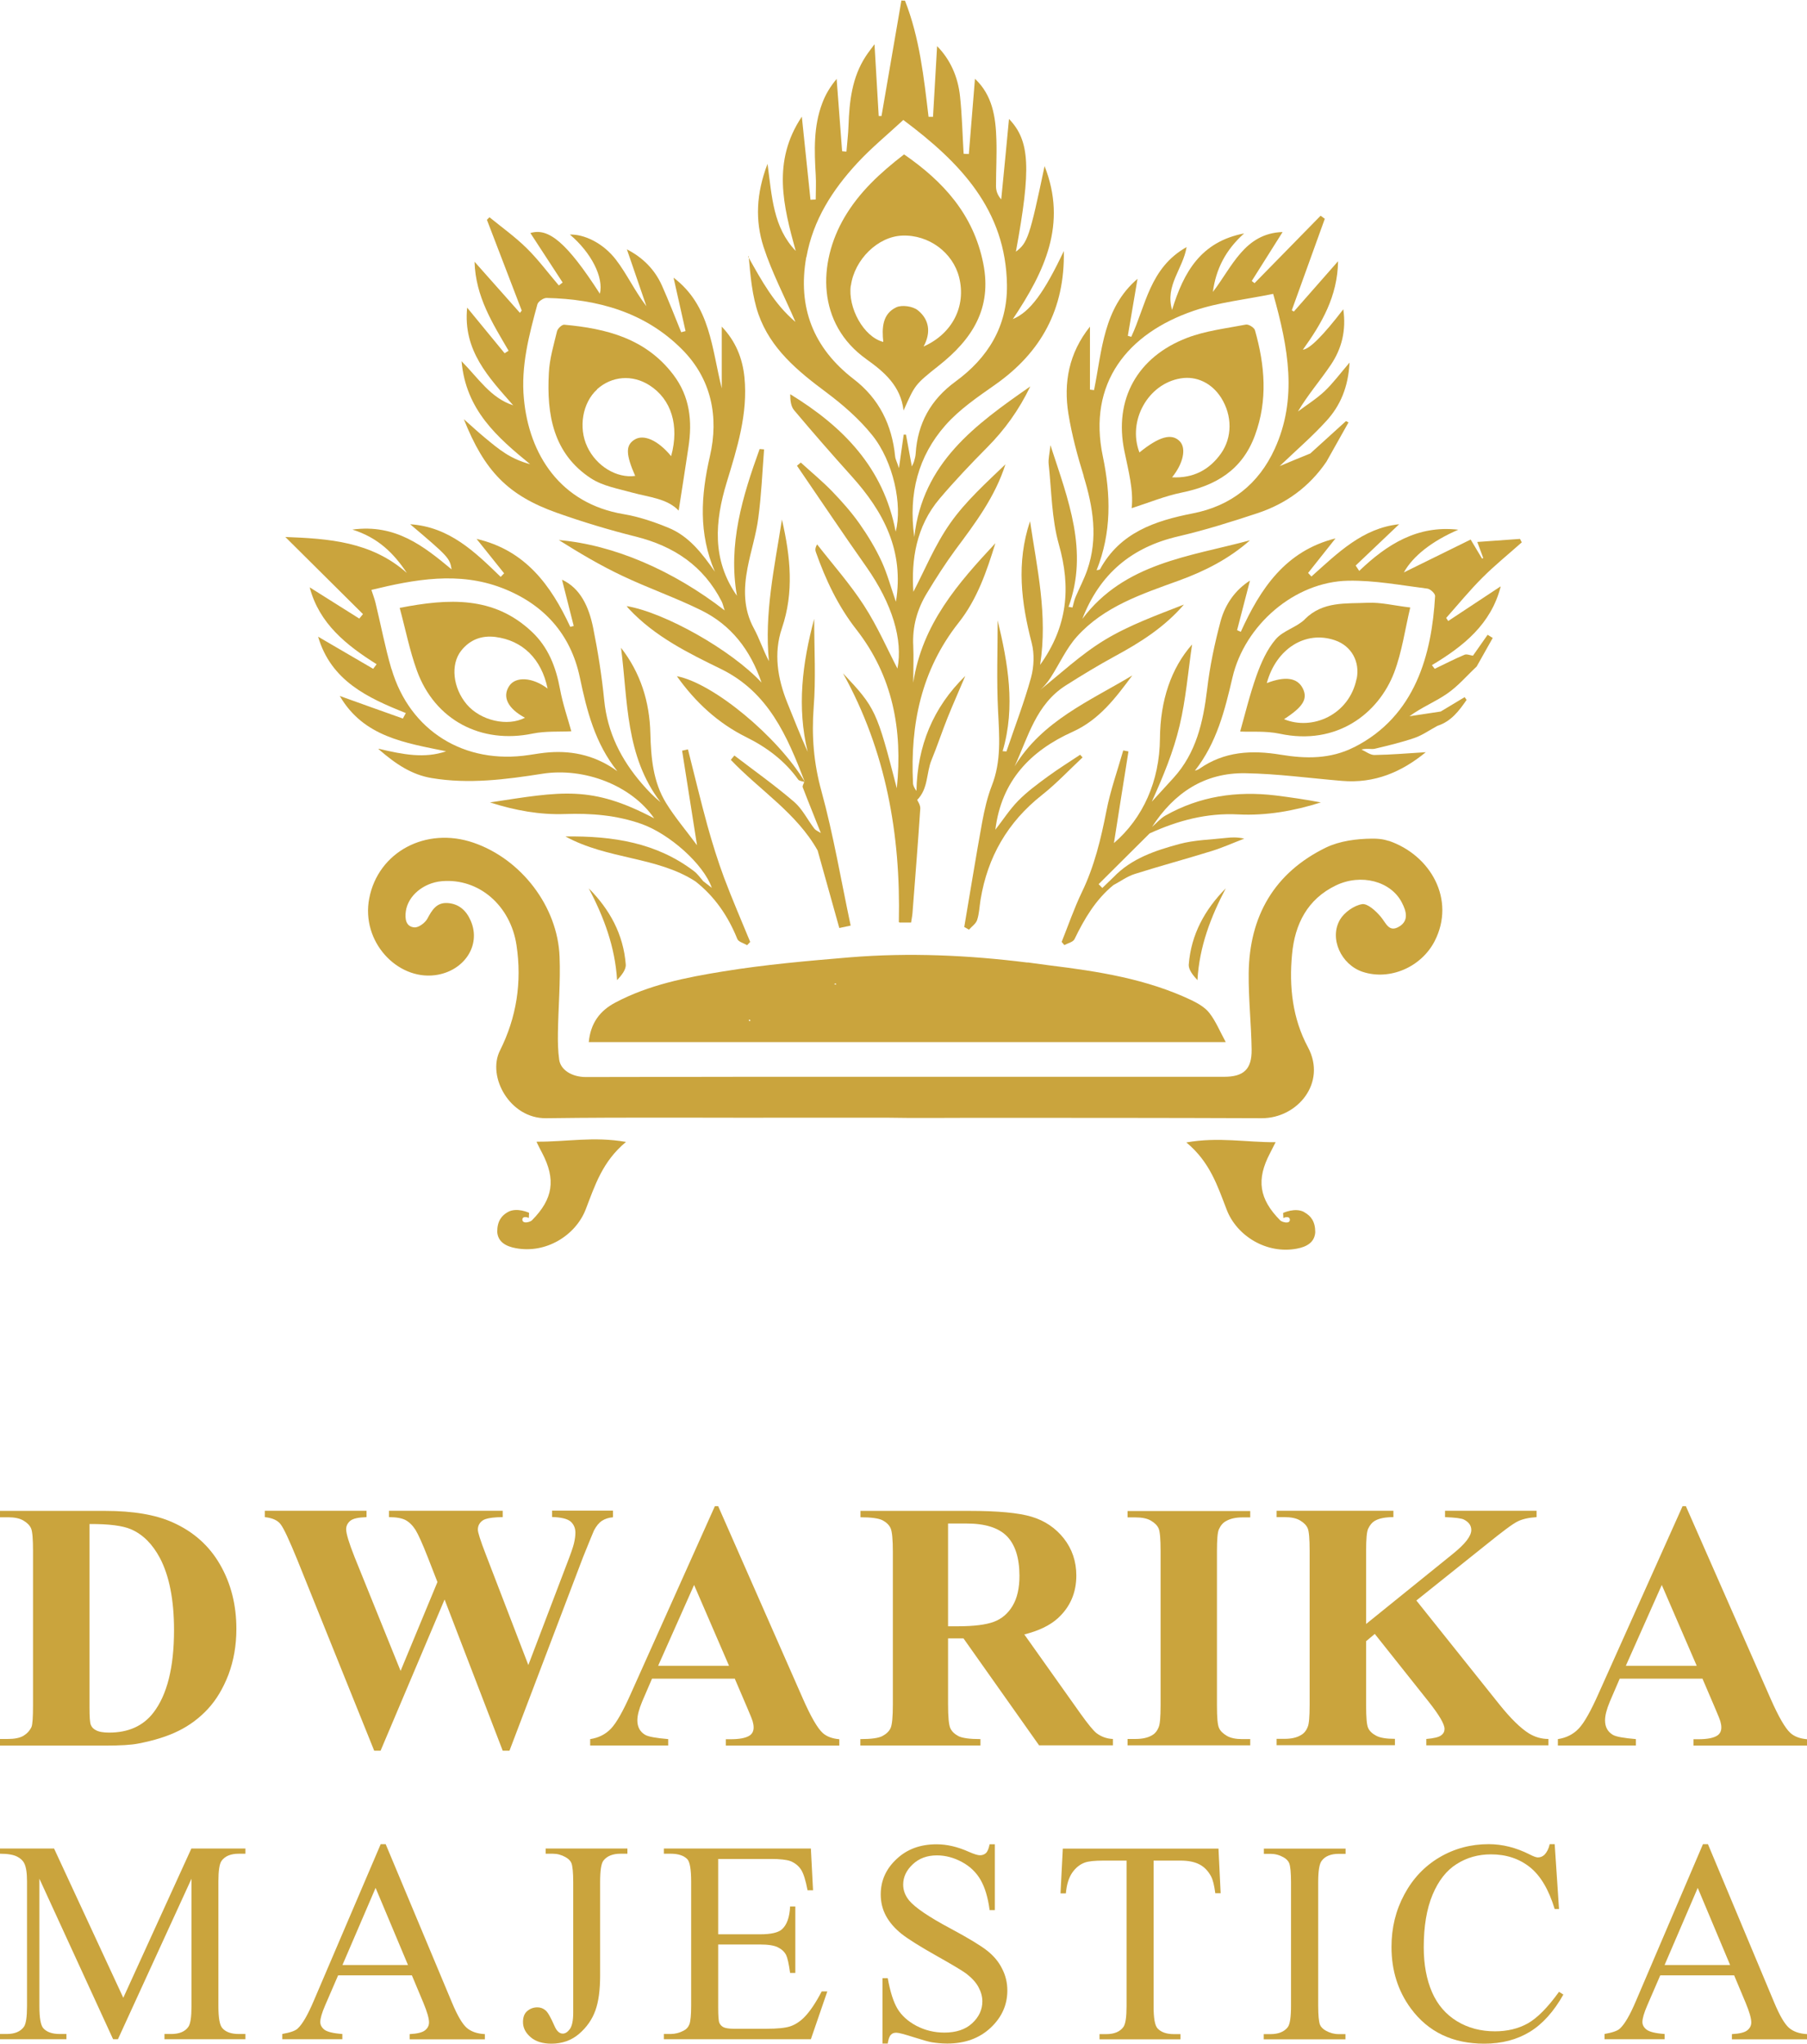
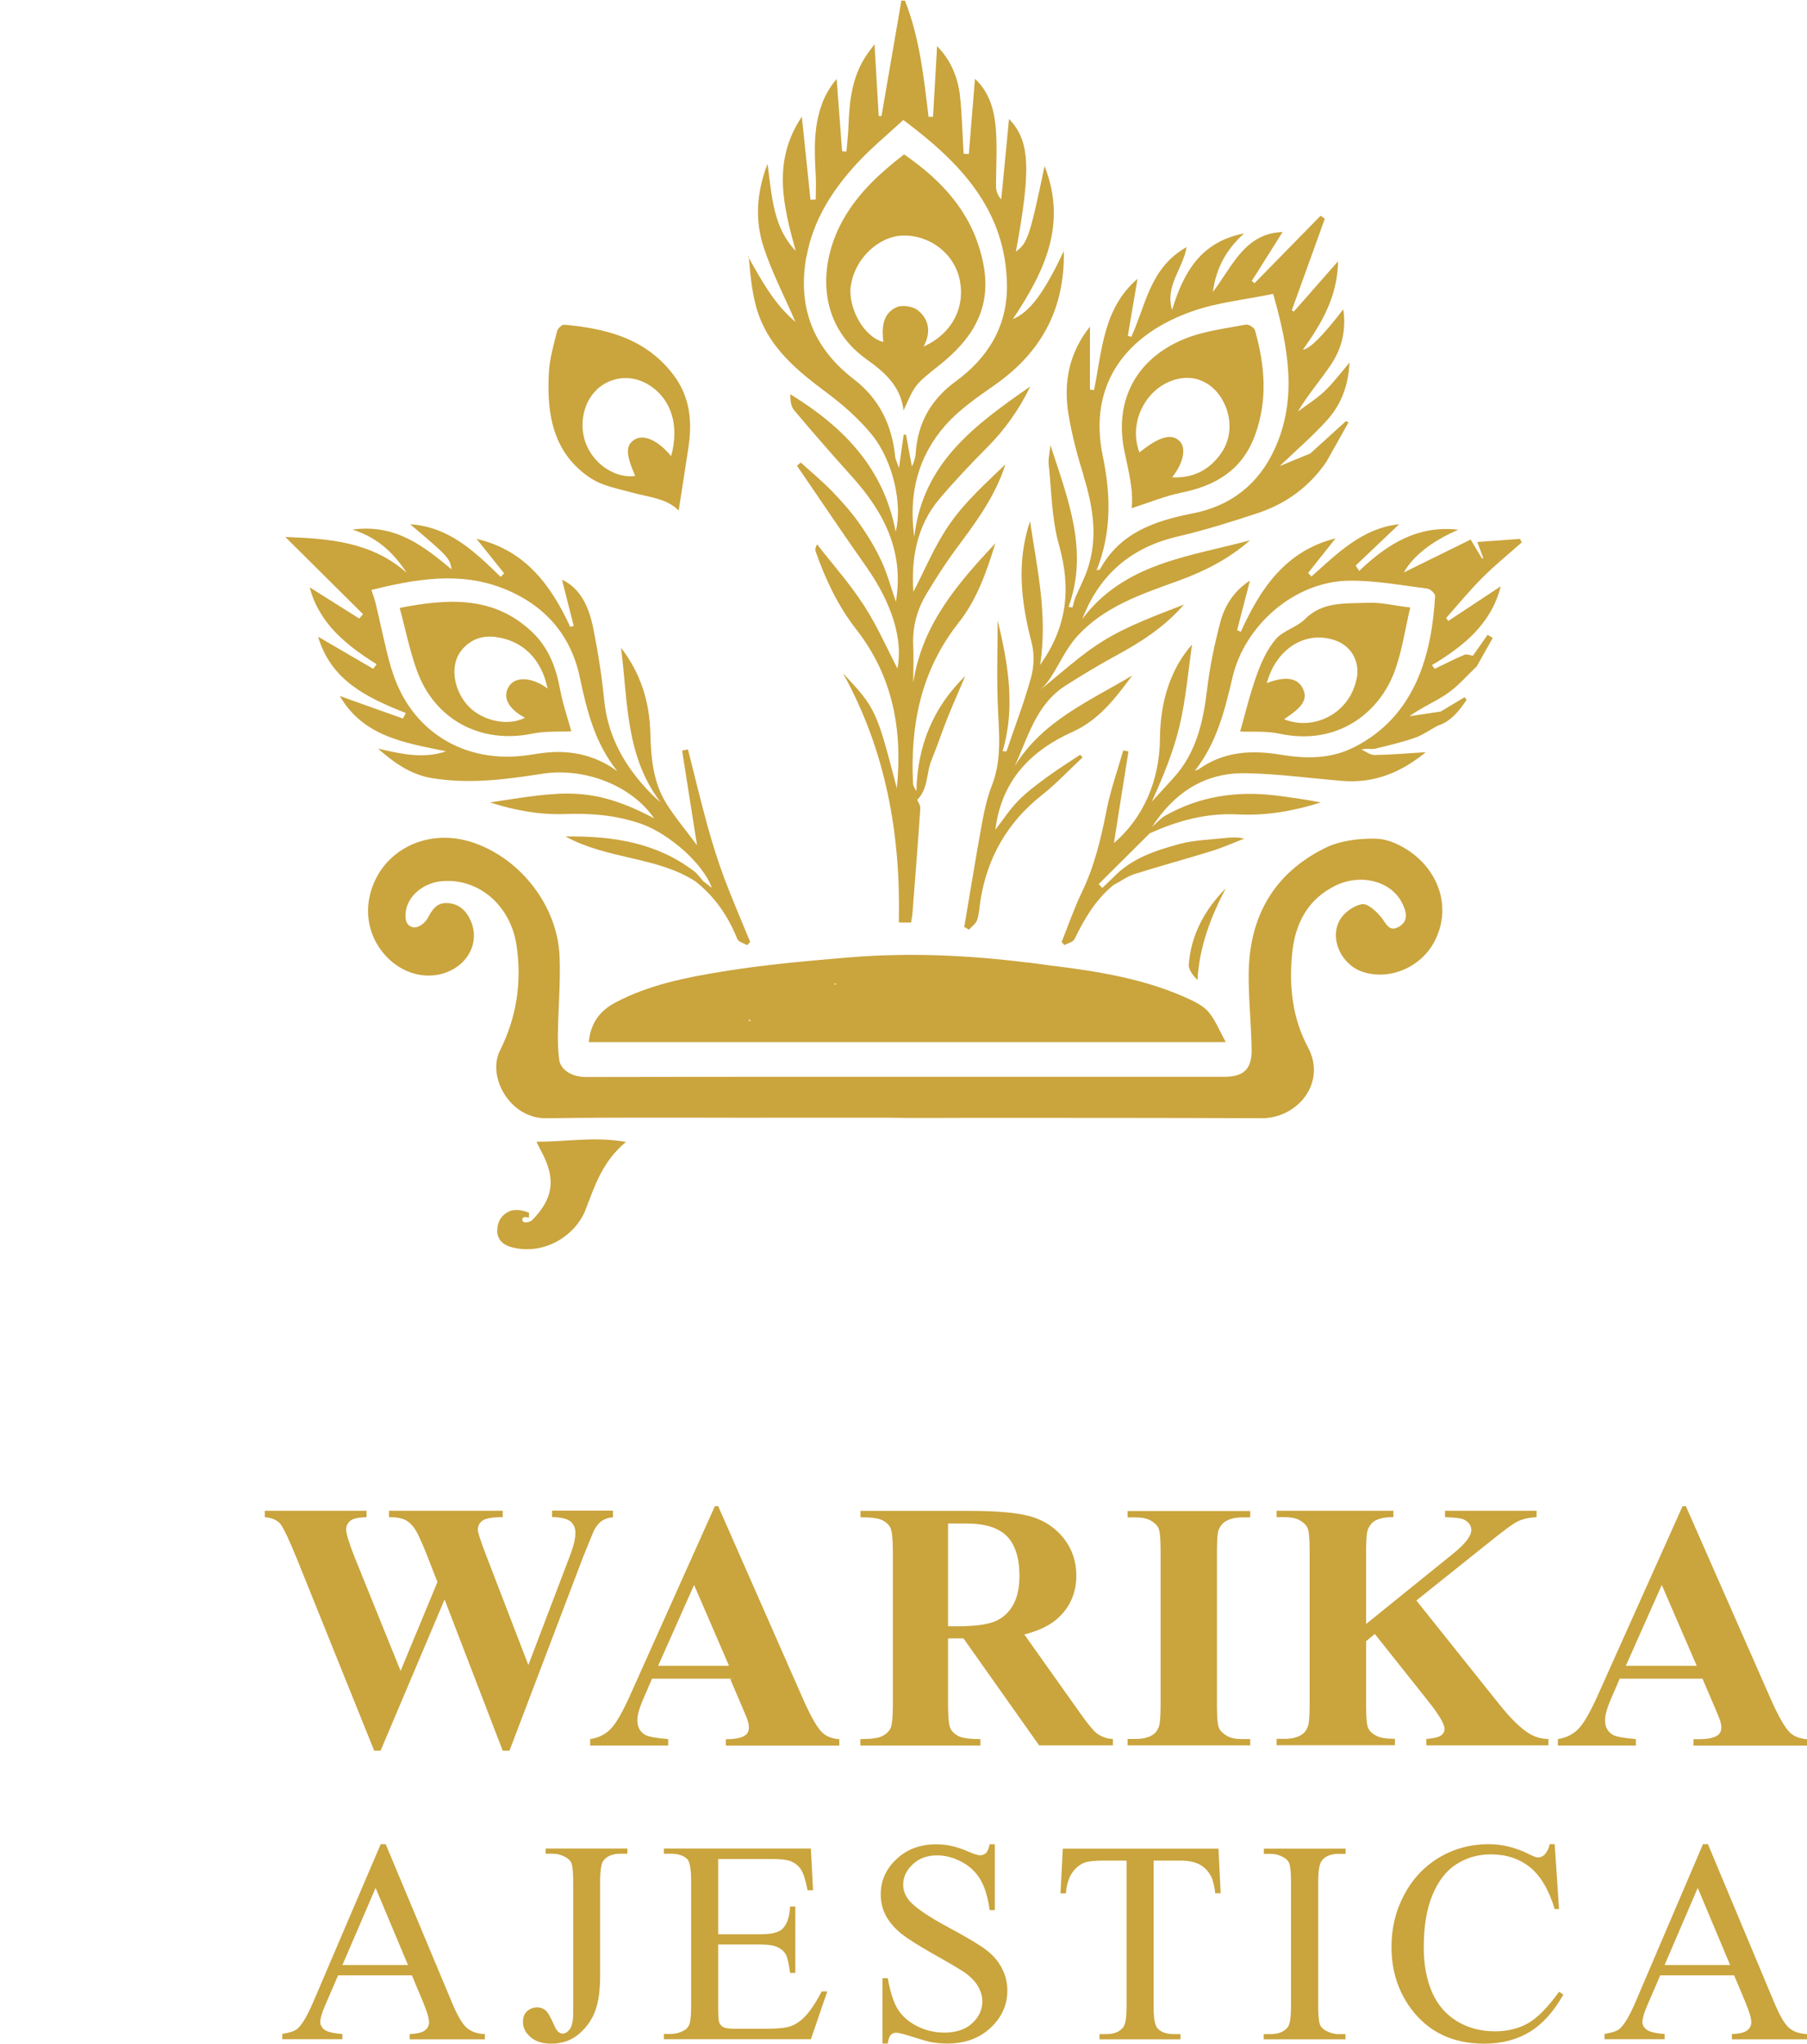
<svg xmlns="http://www.w3.org/2000/svg" id="Layer_2" viewBox="0 0 141.73 160.3">
  <defs>
    <style>
      .cls-1 {
        fill: #caa43d;
      }
    </style>
  </defs>
  <g id="Layer_1-2" data-name="Layer_1">
    <g>
      <path class="cls-1" d="M108.91,65.96s-.44-.19-1.28-.18c-1.23.01-2.55.18-3.63.7-4.06,1.98-6.01,5.39-6.06,9.86-.02,1.99.2,3.99.23,5.98.02,1.55-.62,2.14-2.16,2.14-12.45,0-24.89,0-37.33,0-4.24,0-8.48.02-12.72.02-1.11,0-1.99-.56-2.1-1.36-.1-.7-.11-1.41-.1-2.11.03-1.99.21-3.99.13-5.97-.15-3.95-3.02-7.66-6.75-8.94-3.73-1.28-7.48.72-8.18,4.37-.65,3.39,2.19,6.4,5.16,6.02,2.25-.29,3.65-2.32,2.8-4.27-.35-.81-.94-1.34-1.84-1.39-.85-.04-1.2.56-1.56,1.23-.18.33-.7.72-1.03.68-.66-.06-.74-.67-.66-1.26.17-1.22,1.38-2.23,2.81-2.36,2.92-.26,5.4,1.91,5.87,5.01.44,2.92,0,5.69-1.3,8.28-1.02,2.04.78,5.34,3.63,5.3,6.71-.09,13.42-.02,20.14-.04,1.27,0,5.71,0,6.69,0,2.14.04,4.27.01,6.41.01,7.63,0,15.25,0,22.88.03,2.8.01,5.12-2.77,3.63-5.56-1.22-2.27-1.49-4.77-1.25-7.3.22-2.36,1.2-4.32,3.44-5.4,1.98-.95,4.31-.33,5.17,1.34.34.65.58,1.42-.21,1.89-.81.49-1.03-.29-1.45-.78-.38-.45-1.03-1.05-1.46-.98-.64.11-1.38.64-1.72,1.2-.88,1.48.08,3.55,1.77,4.11,2.13.7,4.6-.37,5.65-2.42,1.65-3.23-.3-6.73-3.61-7.86" />
      <path class="cls-1" d="M58.72,20.08c.14,1.56.27,3.13.77,4.57.95,2.7,3.07,4.45,5.3,6.11,1.31.98,2.59,2.09,3.61,3.36,1.67,2.06,2.4,5.5,1.85,7.58-.95-5.03-4.14-8.25-8.27-10.78,0,.47.05.95.3,1.25,1.48,1.76,2.99,3.49,4.53,5.2,2.49,2.77,4.12,5.83,3.46,9.83-.39-1.11-.67-2.18-1.12-3.16-.48-1.04-1.08-2.03-1.74-2.97-.64-.91-1.39-1.75-2.16-2.55-.77-.79-1.62-1.49-2.44-2.24-.1.08-.2.16-.3.25,1.81,2.64,3.59,5.31,5.44,7.93,2.05,2.92,2.88,5.74,2.44,7.98-.77-1.48-1.56-3.3-2.62-4.94-1.09-1.69-2.44-3.21-3.68-4.8-.17.29-.15.45-.1.6.77,2.18,1.74,4.24,3.18,6.08,2.85,3.65,3.64,7.85,3.17,12.45-1.57-6.09-1.67-6.31-4.22-9.02,3.37,6.08,4.53,12.65,4.38,19.5,0,.02.04.04.06.05h.9c.04-.27.09-.5.11-.74.21-2.73.43-5.46.61-8.19.02-.29-.21-.6-.24-.69.88-.89.71-2.13,1.12-3.12.45-1.09.82-2.22,1.26-3.32.44-1.1.93-2.18,1.39-3.28-2.54,2.48-3.76,5.5-3.83,9.02-.14-.2-.26-.4-.27-.61-.22-4.6.64-8.87,3.58-12.59,1.45-1.83,2.2-4.02,2.88-6.23-2.93,3.14-5.75,6.35-6.44,10.94,0-1.08.04-1.99,0-2.89-.08-1.51.31-2.89,1.08-4.15.7-1.16,1.43-2.3,2.23-3.39,1.55-2.08,3.11-4.15,3.92-6.7-1.53,1.47-3.13,2.91-4.33,4.62-1.21,1.72-2.02,3.72-2.89,5.38-.17-2.48.2-5.12,2.06-7.31,1.18-1.39,2.44-2.72,3.72-4.01,1.37-1.38,2.49-2.92,3.39-4.79-4.32,3.01-8.44,5.98-9.1,11.81-.47-3.41.31-6.34,2.44-8.76,1.1-1.25,2.53-2.22,3.91-3.19,3.61-2.54,5.47-5.94,5.38-10.48-1.53,3.23-2.63,4.77-4,5.34,2.5-3.74,4.28-7.45,2.49-12-1.17,5.56-1.33,6.02-2.25,6.71,1.21-6.56,1.1-8.7-.54-10.41-.2,2.1-.4,4.21-.61,6.31-.3-.34-.41-.69-.41-1.04,0-1.22.07-2.44.03-3.65-.05-1.77-.31-3.49-1.68-4.77-.16,1.97-.32,3.93-.48,5.9-.14,0-.28-.01-.41-.02-.09-1.5-.12-3-.28-4.49-.16-1.56-.78-2.92-1.8-3.95-.11,1.84-.21,3.69-.32,5.54-.12,0-.23,0-.35,0-.37-3.09-.7-6.19-1.85-9.11-.09,0-.19,0-.28-.01-.52,3.02-1.04,6.04-1.56,9.06h-.22c-.11-1.85-.22-3.69-.33-5.63-.26.36-.49.64-.69.95-1.08,1.66-1.28,3.53-1.35,5.44-.02.68-.11,1.35-.16,2.03-.11,0-.22-.02-.34-.03-.14-1.89-.29-3.78-.43-5.67-.5.6-.88,1.23-1.13,1.91-.69,1.82-.62,3.72-.51,5.62.04.64,0,1.29,0,1.93-.14,0-.27.01-.41.02-.22-2.12-.44-4.23-.68-6.52-2.35,3.51-1.45,7.01-.48,10.53-1.77-1.85-1.86-4.24-2.21-6.83-.9,2.35-.97,4.48-.31,6.52.65,2,1.64,3.88,2.5,5.88-1.67-1.41-2.66-3.25-3.71-5.12M63.25,20.17c.52-2.91,2.04-5.27,3.99-7.38,1.1-1.19,2.36-2.22,3.61-3.38,4.46,3.33,8.05,7.05,8.13,12.95.04,3.23-1.49,5.71-4.04,7.57-1.94,1.42-2.97,3.28-3.12,5.65-.01.2-.07.4-.12.59-.03.12-.1.24-.18.42-.16-.88-.31-1.69-.46-2.5-.06,0-.12,0-.18,0-.11.77-.21,1.53-.37,2.63-.16-.49-.28-.7-.3-.92-.25-2.47-1.25-4.53-3.26-6.07-3.15-2.43-4.41-5.61-3.71-9.57" />
      <path class="cls-1" d="M84.99,37.34c.75,2.44,1.15,4.87.29,7.36-.25.73-.62,1.42-.92,2.13-.11.26-.16.54-.24.82l-.31-.05c1.58-4.37-.01-8.36-1.42-12.68-.07.69-.18,1.09-.14,1.47.23,2.11.23,4.29.8,6.31.96,3.38.69,6.43-1.47,9.45.61-3.91-.24-7.55-.79-11.27-1.09,3.26-.69,6.39.13,9.55.22.85.18,1.86-.05,2.71-.54,1.96-1.28,3.87-1.93,5.8l-.3-.02c1.03-3.51.41-6.92-.39-10.26,0,2.32-.09,4.7.03,7.07.1,2,.27,3.97-.49,5.9-.35.9-.57,1.87-.75,2.83-.5,2.74-.94,5.5-1.41,8.25l.37.21c.22-.25.55-.47.64-.76.17-.51.18-1.06.27-1.6.55-3.34,2.12-6.07,4.8-8.19,1.14-.9,2.14-1.97,3.2-2.96-.06-.07-.12-.14-.19-.21-.84.56-1.69,1.09-2.5,1.68-.82.6-1.64,1.2-2.35,1.92-.67.68-1.2,1.51-1.8,2.28.47-3.83,2.75-6.19,6.06-7.68,2.09-.94,3.38-2.67,4.68-4.42-3.35,2.01-7.06,3.56-9.23,7.13,1.06-2.3,1.68-4.87,4.02-6.35,1.26-.8,2.53-1.57,3.83-2.28,2-1.08,3.9-2.28,5.43-4.06-2.12.83-4.29,1.61-6.22,2.78-1.88,1.14-3.51,2.69-5.24,4.06.41-.31.74-.7,1.01-1.12.69-1.07,1.22-2.28,2.06-3.21,2.13-2.37,5.1-3.34,7.99-4.39,2.04-.74,3.94-1.71,5.58-3.16-4.74,1.28-9.85,1.77-13.15,6.17,1.37-3.55,3.89-5.64,7.53-6.48,2.1-.49,4.17-1.14,6.22-1.82,2.23-.74,4.06-2.07,5.4-4.04.58-1.03,1.15-2.05,1.73-3.08-.07-.03-.13-.07-.2-.1-.93.85-1.87,1.7-2.8,2.54-.74.3-1.47.6-2.4.99,1.36-1.3,2.58-2.35,3.66-3.54,1.1-1.2,1.72-2.66,1.82-4.58-.76.89-1.3,1.62-1.95,2.24-.64.6-1.39,1.07-2.1,1.6.78-1.32,1.76-2.44,2.58-3.66.86-1.27,1.22-2.71.98-4.36q-2.38,3.1-3.17,3.17c1.47-2.05,2.72-4.17,2.76-6.94-1.22,1.39-2.35,2.67-3.47,3.95-.05-.04-.11-.07-.16-.1.86-2.39,1.73-4.78,2.59-7.18-.11-.08-.22-.16-.33-.24-1.73,1.76-3.46,3.53-5.18,5.29-.07-.06-.15-.11-.22-.17.81-1.29,1.62-2.57,2.42-3.84-2.99.1-3.95,2.73-5.47,4.7.24-1.79.99-3.28,2.45-4.59-3.39.65-4.74,3.03-5.65,6-.56-1.93.85-3.2,1.14-4.93-2.9,1.63-3.2,4.6-4.34,7.04-.09-.03-.18-.05-.27-.08.25-1.46.5-2.93.76-4.47-2.69,2.3-2.78,5.63-3.41,8.73-.1-.01-.21-.03-.32-.04v-4.94c-1.66,2.08-2.08,4.4-1.69,6.84.27,1.66.71,3.3,1.21,4.91M86.5,35.8c-1.21-5.75,1.94-9.65,7.12-11.42,1.95-.67,4.06-.88,6.24-1.33,1.2,4.25,1.92,8.22.12,12.16-1.26,2.76-3.44,4.48-6.43,5.06-2.96.58-5.7,1.5-7.27,4.38-.02.04-.11.04-.27.08,1.18-2.96,1.12-5.9.49-8.93" />
-       <path class="cls-1" d="M36.2,28.32c.34,3.86,2.81,5.98,5.38,8.09-.71-.19-1.35-.47-1.93-.84-.57-.36-1.09-.8-1.61-1.23-.52-.43-1.01-.88-1.66-1.46,1.62,4.08,3.47,5.98,7.29,7.34,2.03.72,4.11,1.35,6.2,1.87,2.99.75,5.31,2.3,6.73,5.08.09.17.12.37.24.71-4.05-3.14-8.71-5.15-13.01-5.52,1.62,1.02,3.27,2,4.99,2.81,2.04.97,4.18,1.71,6.2,2.71,2.32,1.15,3.83,3.08,4.71,5.66-2.36-2.55-7.59-5.5-10.58-6,.07.09.13.17.2.24,2.02,2.15,4.61,3.43,7.19,4.69,3.75,1.83,5.21,5.29,6.58,8.85-2.13-3.55-7.18-7.74-10.03-8.28,1.46,2.05,3.22,3.68,5.46,4.79,1.59.79,3,1.84,4.05,3.31.08.12.31.13.48.19-.04.14-.16.31-.12.42.46,1.2.95,2.39,1.42,3.59-.18-.12-.4-.2-.52-.36-.53-.69-.93-1.53-1.57-2.08-1.5-1.29-3.12-2.44-4.69-3.64l-.28.34c2.26,2.38,5.16,4.17,6.81,7.11.56,2,1.12,4,1.7,6.08.16-.03.43-.09.89-.19-.76-3.58-1.35-7.11-2.29-10.54-.61-2.2-.78-4.33-.61-6.59.18-2.26.04-4.54.04-6.93-.94,3.51-1.36,6.94-.51,10.43-.58-1.29-1.08-2.57-1.6-3.85-.76-1.9-1.09-3.87-.42-5.85.95-2.8.68-5.57,0-8.52-.59,3.78-1.39,7.38-1.02,11.11-.45-.85-.74-1.76-1.18-2.57-.83-1.52-.81-3.11-.5-4.73.25-1.33.68-2.62.85-3.96.24-1.77.31-3.57.45-5.35-.12-.01-.23-.02-.35-.03-1.34,3.71-2.49,7.46-1.78,11.51-1.98-2.83-1.73-5.84-.8-8.9.82-2.69,1.67-5.37,1.39-8.23-.15-1.49-.68-2.83-1.78-3.98v4.84c-.79-3.14-.89-6.49-3.78-8.68.31,1.4.63,2.8.94,4.19-.11.03-.23.06-.34.09-.5-1.23-.98-2.47-1.52-3.68-.56-1.24-1.49-2.18-2.74-2.82.51,1.49,1.02,2.98,1.53,4.46-.92-1.2-1.53-2.53-2.39-3.65-1.03-1.34-2.53-2.01-3.61-1.97,1.69,1.43,2.66,3.37,2.35,4.64-2.58-4-4.02-5.2-5.45-4.76.82,1.26,1.68,2.57,2.53,3.88-.1.08-.2.15-.3.23-.84-.98-1.61-2.03-2.53-2.93-.89-.88-1.93-1.62-2.91-2.42-.07.07-.13.13-.2.2.91,2.37,1.82,4.75,2.73,7.12-.05.06-.09.12-.14.18-1.15-1.29-2.29-2.58-3.56-4.01.08,2.76,1.43,4.85,2.67,6.98-.1.07-.21.13-.31.2-.95-1.16-1.9-2.32-2.94-3.58-.34,3.38,1.7,5.48,3.61,7.66-1.77-.57-2.72-2.12-4.07-3.48M42.15,23.87c.06-.22.47-.5.71-.5,4.02.09,7.74,1.12,10.64,4.04,2.29,2.3,2.9,5.27,2.18,8.38-.71,3.08-.9,6.06.39,9.05-1-1.43-2.03-2.79-3.66-3.45-1.12-.46-2.3-.86-3.49-1.06-4.98-.83-7.43-4.69-7.83-9.07-.24-2.53.4-4.97,1.06-7.39" />
      <path class="cls-1" d="M80.59,75.5c-4.63-.58-9.28-.79-13.93-.41-3.33.28-6.67.57-9.97,1.11-2.89.47-5.79,1.04-8.43,2.44-1.23.65-1.94,1.63-2.08,3.1h49.96c-.48-.89-.79-1.65-1.28-2.28-.33-.43-.88-.75-1.39-1-3.53-1.68-7.33-2.27-11.16-2.74-.32-.04-1.41-.19-1.71-.23M58.75,80.07s-.01-.06-.02-.08c.03,0,.06-.02.08,0,.02.01.04.04.06.07l-.12.03ZM65.53,77.23s-.06-.03-.1-.05c.03-.01.06-.04.09-.04.02,0,.05.02.07.03-.02.02-.04.07-.06.07" />
      <path class="cls-1" d="M29.69,58.76c1.38,1.2,2.62,2.01,4.17,2.27,2.92.49,5.81.11,8.68-.34,3.28-.51,6.98.9,8.77,3.5-4.94-2.61-7.24-2.11-12.88-1.25,2.01.64,3.92.98,5.89.91,2.04-.07,4.05.09,6,.78,2.19.78,4.86,3.14,5.51,5.01-.25-.2-.46-.36-.67-.52-.24-.27-.45-.58-.73-.79-2.92-2.22-6.31-2.77-10.08-2.72,3.33,1.82,7.15,1.56,10.19,3.52,1.52,1.19,2.57,2.73,3.29,4.52.09.23.51.33.77.49.08-.09.16-.17.24-.26-.69-1.68-1.41-3.34-2.05-5.04-.49-1.32-.91-2.67-1.29-4.03-.55-2-1.03-4.02-1.54-6.03-.15.03-.3.07-.46.1.38,2.4.76,4.81,1.17,7.42-.89-1.2-1.74-2.2-2.42-3.3-1.03-1.66-1.19-3.57-1.24-5.48-.06-2.48-.77-4.74-2.3-6.71.54,4.16.33,8.5,3.1,12.11-.57-.46-1.03-.95-1.47-1.46-1.63-1.89-2.7-4.01-2.95-6.54-.19-1.91-.49-3.81-.87-5.69-.33-1.63-1-3.1-2.44-3.76.29,1.14.6,2.39.92,3.63-.09.02-.18.04-.27.07-1.52-3.27-3.53-6.02-7.35-6.9.74.93,1.45,1.82,2.16,2.7-.09.09-.18.19-.27.28-2.01-1.95-4.01-3.92-7.1-4.13,3,2.54,3.11,2.66,3.25,3.54-2.19-1.82-4.39-3.58-7.78-3.12,2.01.63,3.24,1.85,4.27,3.4-2.79-2.48-6.18-2.69-9.53-2.82,2.04,2.03,4.07,4.04,6.09,6.05-.1.12-.2.24-.29.35-1.29-.81-2.59-1.63-3.89-2.45.75,2.85,2.88,4.54,5.25,6.03-.09.12-.18.24-.27.36-1.42-.83-2.85-1.66-4.32-2.52,1.02,3.47,3.89,4.8,6.88,5.99-.08.14-.15.29-.23.43-1.64-.58-3.28-1.17-4.95-1.77,1.87,3.22,5.15,3.68,8.34,4.34-1.69.58-3.35.26-5.29-.2M30.7,52.47c-.5-1.71-.83-3.47-1.25-5.2-.08-.32-.2-.63-.32-1,3.41-.83,6.84-1.46,10.25-.15,3.24,1.25,5.38,3.59,6.1,7.02.55,2.62,1.19,5.16,2.94,7.35-1.62-1.18-3.4-1.62-5.33-1.48-.54.04-1.07.13-1.6.21-5.05.77-9.35-1.88-10.78-6.75" />
      <path class="cls-1" d="M117.69,46c-1.38.91-2.74,1.81-4.1,2.71-.05-.08-.11-.16-.16-.24.94-1.06,1.84-2.16,2.84-3.16.98-.98,2.06-1.85,3.09-2.77-.05-.09-.1-.18-.14-.27-1.11.08-2.22.16-3.35.24.19.51.33.89.47,1.27-.03,0-.07.02-.1.03-.25-.41-.49-.83-.89-1.49-1.77.87-3.51,1.73-5.24,2.58.71-1.28,2.19-2.45,4.27-3.35-3.19-.37-5.59,1.14-7.77,3.23-.09-.14-.19-.28-.28-.42,1.14-1.09,2.29-2.17,3.41-3.24-2.87.3-4.83,2.27-6.88,4.1-.09-.09-.17-.19-.26-.28.71-.89,1.41-1.78,2.15-2.71-3.92.98-5.89,3.93-7.43,7.33-.1-.04-.2-.09-.29-.13.34-1.31.68-2.62,1.01-3.89-1.15.73-1.94,1.85-2.3,3.17-.47,1.76-.85,3.55-1.06,5.36-.31,2.56-.85,4.99-2.65,6.96-.56.62-1.12,1.23-1.69,1.85.88-1.95,1.7-3.92,2.18-5.96.49-2.06.66-4.19.98-6.37-1.64,1.85-2.5,4.4-2.52,7.38-.03,3.33-1.32,6.23-3.61,8.2.37-2.35.75-4.77,1.14-7.19-.13-.03-.27-.05-.41-.08-.45,1.58-1.01,3.14-1.32,4.75-.43,2.19-.94,4.33-1.92,6.36-.61,1.27-1.07,2.61-1.59,3.91.07.08.14.17.21.25.28-.15.69-.24.8-.47.77-1.59,1.65-3.09,3.04-4.23.56-.3,1.09-.69,1.69-.88,1.99-.63,4-1.17,6-1.79.88-.27,1.72-.65,2.58-.98-.52-.12-.95-.11-1.38-.06-1.24.14-2.51.16-3.7.48-1.88.51-3.75,1.12-5.17,2.6-.29.28-.59.57-.88.85-.1-.1-.19-.2-.29-.3,1.33-1.33,2.67-2.65,4-3.98,2.21-1.01,4.49-1.62,6.95-1.49,2.21.11,4.36-.27,6.48-.94-1.19-.23-2.38-.4-3.57-.55-3.04-.36-5.93.06-8.62,1.58-.39.22-.7.59-1.05.89,1.72-2.66,4.11-4.27,7.33-4.21,2.52.04,5.04.39,7.56.6,2.56.22,4.7-.7,6.58-2.25-1.35.08-2.68.2-4.03.22-.34,0-.68-.28-1.02-.43.46-.11.77,0,1.05-.06,1.05-.25,2.1-.5,3.12-.85.63-.22,1.2-.63,1.8-.95,1.08-.35,1.69-1.18,2.28-2.03-.05-.07-.1-.15-.15-.22l-1.88,1.13c-.82.12-1.64.25-2.45.37.96-.71,2.03-1.13,2.95-1.77.86-.59,1.55-1.41,2.32-2.13.42-.75.84-1.49,1.26-2.24-.13-.08-.27-.17-.4-.25-.38.55-.77,1.1-1.15,1.64-.23-.03-.49-.15-.67-.07-.79.33-1.55.73-2.33,1.1-.07-.1-.14-.19-.22-.29,2.48-1.48,4.64-3.22,5.39-6.15M106.2,58.61c-1.85.94-3.79.91-5.73.59-2.29-.38-4.45-.27-6.41,1.11-.1.07-.22.1-.34.14,1.72-2.19,2.35-4.75,2.95-7.32.96-4.1,4.86-7.5,9.07-7.58,2.07-.04,4.15.36,6.22.62.23.03.61.39.6.58-.26,4.54-1.52,9.41-6.35,11.86" />
      <path class="cls-1" d="M42.09,89.58c.19.38.3.62.43.85,1.09,2.08.87,3.61-.8,5.29-.13.13-.76.32-.75-.08.03-.25.35-.18.51-.11,0-.13.02-.4.02-.4,0,0-.95-.45-1.65-.07-.51.28-.85.72-.85,1.56.05.8.69,1.14,1.44,1.28,2.38.46,4.71-1,5.5-3.04.72-1.86,1.3-3.75,3.16-5.29-2.52-.45-4.69,0-7-.02" />
-       <path class="cls-1" d="M102.29,95.07c-.7-.38-1.65.07-1.65.07,0,0,.01.27.02.4.15-.08.48-.15.51.11.02.4-.62.2-.75.08-1.67-1.68-1.9-3.21-.8-5.29.12-.23.24-.47.43-.85-2.3.02-4.47-.43-7,.02,1.86,1.54,2.45,3.43,3.17,5.29.79,2.04,3.12,3.49,5.5,3.04.75-.14,1.39-.48,1.44-1.29,0-.84-.34-1.28-.85-1.56" />
-       <path class="cls-1" d="M49.08,75.65c-.18-2.35-1.25-4.31-2.9-5.97,1.18,2.25,2.06,4.57,2.22,7.2.35-.38.71-.82.68-1.23" />
      <path class="cls-1" d="M96.14,69.68c-1.64,1.66-2.72,3.62-2.9,5.97-.03.41.33.85.68,1.23.15-2.63,1.04-4.95,2.22-7.2" />
      <path class="cls-1" d="M67.96,28.18c1.36.97,2.69,2.08,2.91,4.02.89-2,.87-2.02,2.75-3.51,2.61-2.06,4.21-4.48,3.5-8.03-.77-3.85-3.14-6.43-6.21-8.55-1.89,1.46-3.51,2.96-4.67,4.93-2.11,3.59-2.18,8.36,1.71,11.13M66.74,22.4c.28-2.04,2.11-3.85,4.03-3.92,2.07-.08,3.97,1.32,4.46,3.28.56,2.25-.52,4.41-2.79,5.42.61-1.12.43-2.14-.46-2.85-.39-.31-1.23-.43-1.67-.23-1.1.51-1.15,1.62-1.03,2.72-1.55-.39-2.79-2.7-2.55-4.42" />
      <path class="cls-1" d="M88.76,39.86c1.32-.42,2.59-.95,3.91-1.22,2.7-.55,4.76-1.77,5.76-4.49,1.02-2.76.78-5.51,0-8.25-.06-.21-.5-.48-.71-.44-1.55.3-3.15.48-4.61,1.04-3.9,1.49-5.76,4.83-4.92,8.88.32,1.56.73,3.08.57,4.48M92.6,29.68c1.25-.21,2.45.37,3.18,1.52.88,1.4.88,3.11-.02,4.38-.93,1.3-2.19,1.94-3.83,1.86.88-1.09,1.13-2.27.61-2.82-.63-.66-1.62-.39-3.17.87-.95-2.48.67-5.39,3.23-5.81" />
      <path class="cls-1" d="M46.37,37.53c.92.6,2.12.8,3.22,1.11,1.32.36,2.74.46,3.64,1.41.25-1.61.52-3.3.77-4.99.31-2.04.11-3.96-1.19-5.67-2.16-2.84-5.24-3.62-8.55-3.92-.18-.02-.52.3-.57.51-.26,1.08-.59,2.17-.64,3.27-.18,3.26.33,6.34,3.33,8.29M46.82,30.54c1.16-1.05,2.78-1.18,4.12-.32,1.71,1.09,2.36,3.15,1.7,5.56-1.04-1.26-2.17-1.75-2.88-1.29-.7.44-.68,1.15.06,2.84-1.45.2-3.05-.77-3.76-2.29-.71-1.5-.37-3.46.77-4.49" />
      <path class="cls-1" d="M44.81,57.36c-.26-.96-.66-2.1-.88-3.28-.32-1.75-.92-3.32-2.24-4.55-2.97-2.78-6.48-2.6-10.34-1.85.46,1.7.78,3.35,1.35,4.92,1.41,3.89,5.04,5.78,9.08,4.94,1.03-.21,2.12-.13,3.03-.18M41.17,56.3c-1.36.71-3.47.23-4.56-1.05-1.09-1.29-1.29-3.13-.44-4.21.69-.87,1.6-1.21,2.68-1.08,2.13.27,3.62,1.71,4.1,4.05-1.18-.9-2.5-.96-3-.22-.58.86-.13,1.78,1.23,2.51" />
      <path class="cls-1" d="M102.35,48.57c-.65.64-1.71.89-2.29,1.57-.68.79-1.14,1.83-1.5,2.83-.54,1.52-.92,3.1-1.29,4.41.85.04,2.01-.06,3.1.17,4.47.96,7.75-1.58,8.98-4.8.61-1.61.85-3.37,1.26-5.1-1.28-.15-2.32-.42-3.35-.37-1.7.08-3.49-.13-4.91,1.28M106.4,53.25c-.58,2.83-3.48,4.08-5.69,3.16,1.51-.97,1.88-1.6,1.47-2.42-.42-.83-1.37-.97-2.82-.41.73-2.7,3.04-4.15,5.34-3.36,1.3.44,1.98,1.68,1.71,3.03" />
-       <path class="cls-1" d="M0,136.9v-.5h.61c.53,0,.94-.08,1.23-.25.28-.17.49-.4.63-.69.08-.19.12-.76.12-1.71v-12.1c0-.94-.05-1.53-.15-1.76-.1-.24-.3-.44-.6-.62-.3-.18-.71-.26-1.23-.26h-.61v-.5h8.24c2.2,0,3.97.3,5.3.9,1.64.73,2.88,1.84,3.73,3.33.85,1.48,1.27,3.16,1.27,5.03,0,1.29-.21,2.48-.62,3.58-.42,1.09-.96,1.99-1.62,2.7-.66.71-1.42,1.28-2.29,1.71-.86.43-1.92.76-3.17,1-.55.11-1.42.16-2.6.16H0ZM7.02,119.55v14.36c0,.76.03,1.23.11,1.4.07.17.2.3.37.39.24.14.6.2,1.06.2,1.51,0,2.66-.52,3.46-1.55,1.08-1.39,1.63-3.55,1.63-6.49,0-2.36-.37-4.25-1.11-5.66-.59-1.1-1.34-1.85-2.27-2.25-.65-.28-1.73-.42-3.24-.41" />
      <path class="cls-1" d="M48.08,118.51v.5c-.34.03-.63.12-.87.28-.24.16-.44.41-.62.75-.05.11-.34.81-.86,2.1l-5.77,15.18h-.53l-4.56-11.86-5.02,11.86h-.5l-6.05-15.02c-.62-1.51-1.04-2.42-1.29-2.74-.24-.32-.66-.5-1.24-.56v-.5h7.98v.5c-.64.02-1.07.11-1.28.29-.21.18-.32.4-.32.66,0,.34.22,1.07.66,2.18l3.61,8.93,2.89-6.97-.76-1.95c-.42-1.07-.74-1.78-.96-2.14-.23-.36-.49-.61-.78-.77-.29-.15-.72-.23-1.3-.23v-.5h8.92v.5c-.62,0-1.07.06-1.34.15-.19.06-.34.17-.45.32-.11.15-.16.32-.16.51,0,.21.2.85.61,1.91l3.35,8.71,3-7.88c.32-.82.51-1.37.58-1.67.07-.3.11-.57.11-.83,0-.37-.13-.66-.38-.88-.25-.21-.74-.33-1.45-.35v-.5h4.78Z" />
-       <path class="cls-1" d="M57.64,131.67h-6.5l-.77,1.79c-.25.6-.38,1.09-.38,1.48,0,.52.21.9.62,1.14.24.14.85.25,1.8.33v.5h-6.12v-.5c.66-.1,1.2-.37,1.63-.82.43-.45.95-1.37,1.57-2.77l6.58-14.68h.26l6.64,15.09c.63,1.43,1.15,2.33,1.56,2.7.31.28.74.44,1.3.49v.5h-8.9v-.5h.37c.71,0,1.22-.1,1.51-.3.2-.14.3-.35.3-.62,0-.16-.03-.33-.08-.5-.02-.08-.15-.42-.41-1.02l-.98-2.29ZM57.18,130.66l-2.74-6.34-2.82,6.34h5.56Z" />
+       <path class="cls-1" d="M57.64,131.67h-6.5l-.77,1.79c-.25.6-.38,1.09-.38,1.48,0,.52.21.9.62,1.14.24.14.85.25,1.8.33v.5h-6.12v-.5c.66-.1,1.2-.37,1.63-.82.43-.45.95-1.37,1.57-2.77l6.58-14.68h.26l6.64,15.09c.63,1.43,1.15,2.33,1.56,2.7.31.28.74.44,1.3.49v.5h-8.9v-.5c.71,0,1.22-.1,1.51-.3.2-.14.3-.35.3-.62,0-.16-.03-.33-.08-.5-.02-.08-.15-.42-.41-1.02l-.98-2.29ZM57.18,130.66l-2.74-6.34-2.82,6.34h5.56Z" />
      <path class="cls-1" d="M74.36,128.52v5.16c0,.99.06,1.62.18,1.88s.34.46.64.62c.31.15.88.23,1.72.23v.5h-9.42v-.5c.85,0,1.43-.08,1.73-.24.3-.16.52-.36.64-.62.12-.25.18-.88.18-1.87v-11.94c0-.99-.06-1.62-.18-1.88-.12-.26-.34-.46-.64-.62-.31-.15-.88-.23-1.72-.23v-.5h8.55c2.23,0,3.85.15,4.88.46,1.03.31,1.87.88,2.52,1.7.65.83.98,1.8.98,2.91,0,1.36-.49,2.48-1.46,3.36-.62.56-1.5.98-2.62,1.26l4.42,6.23c.58.81.99,1.31,1.24,1.51.37.28.8.44,1.29.46v.5h-5.79l-5.93-8.39h-1.21ZM74.36,119.5v8.06h.77c1.26,0,2.2-.12,2.82-.35.62-.23,1.11-.65,1.47-1.25.36-.6.54-1.39.54-2.35,0-1.4-.33-2.44-.98-3.11-.66-.67-1.71-1-3.17-1h-1.45Z" />
      <path class="cls-1" d="M98.06,136.4v.5h-9.62v-.5h.61c.53,0,.96-.09,1.29-.28.24-.13.42-.34.54-.65.1-.22.15-.79.15-1.71v-12.1c0-.94-.05-1.53-.15-1.76-.1-.24-.3-.44-.6-.62-.3-.18-.71-.26-1.23-.26h-.61v-.5h9.62v.5h-.61c-.54,0-.96.1-1.29.29-.24.13-.42.34-.56.65-.1.22-.15.79-.15,1.71v12.1c0,.94.05,1.53.16,1.76.1.24.31.44.61.62.3.18.71.26,1.23.26h.61Z" />
      <path class="cls-1" d="M111.1,125.55l6.47,8.1c.91,1.14,1.7,1.91,2.36,2.32.48.29.99.43,1.52.43v.5h-9.58v-.5c.61-.05,1-.15,1.17-.29.18-.13.26-.3.26-.5,0-.38-.42-1.09-1.25-2.14l-4.22-5.31-.68.57v5.02c0,.96.05,1.55.16,1.79.11.24.32.44.62.6.31.17.8.25,1.48.25v.5h-9.28v-.5h.61c.53,0,.96-.09,1.29-.29.24-.13.42-.34.54-.65.1-.22.15-.79.15-1.71v-12.1c0-.94-.05-1.53-.15-1.76-.1-.24-.3-.44-.6-.62-.3-.18-.71-.26-1.23-.26h-.61v-.5h9.16v.5c-.62,0-1.1.09-1.42.27-.24.13-.42.34-.56.64-.11.23-.16.81-.16,1.74v5.73l6.83-5.52c.95-.77,1.42-1.38,1.42-1.85,0-.35-.19-.62-.58-.82-.2-.1-.69-.16-1.48-.19v-.5h7.18v.5c-.64.04-1.15.16-1.51.35-.37.18-1.21.81-2.53,1.88l-5.39,4.31Z" />
      <path class="cls-1" d="M133.54,131.67h-6.5l-.77,1.79c-.25.6-.38,1.09-.38,1.48,0,.52.21.9.62,1.14.24.14.85.25,1.8.33v.5h-6.12v-.5c.66-.1,1.2-.37,1.63-.82.43-.45.95-1.37,1.57-2.77l6.58-14.68h.26l6.64,15.09c.63,1.43,1.15,2.33,1.56,2.7.31.28.74.44,1.3.49v.5h-8.9v-.5h.37c.71,0,1.22-.1,1.51-.3.2-.14.3-.35.3-.62,0-.16-.03-.33-.08-.5-.02-.08-.15-.42-.41-1.02l-.98-2.29ZM133.08,130.66l-2.74-6.34-2.82,6.34h5.56Z" />
-       <path class="cls-1" d="M8.87,159.95l-5.78-12.59v10c0,.92.1,1.49.3,1.72.27.31.7.46,1.29.46h.53v.41H0v-.41h.53c.63,0,1.08-.19,1.35-.57.16-.24.24-.77.24-1.61v-9.78c0-.66-.07-1.14-.22-1.43-.1-.21-.29-.39-.57-.53-.28-.14-.72-.22-1.33-.22v-.41h4.24l5.43,11.71,5.34-11.71h4.24v.41h-.52c-.64,0-1.09.19-1.36.57-.16.24-.24.77-.24,1.61v9.78c0,.92.1,1.49.31,1.72.27.31.7.46,1.29.46h.52v.41h-6.35v-.41h.53c.64,0,1.09-.19,1.35-.57.16-.24.24-.77.24-1.61v-10l-5.77,12.59h-.36Z" />
      <path class="cls-1" d="M32.31,154.94h-5.79l-1.02,2.36c-.25.58-.38,1.02-.38,1.3,0,.23.11.43.32.6.22.17.69.29,1.41.34v.41h-4.71v-.41c.62-.11,1.03-.25,1.21-.43.38-.35.79-1.07,1.25-2.15l5.26-12.31h.39l5.21,12.45c.42,1,.8,1.65,1.14,1.95.34.3.82.47,1.43.5v.41h-5.9v-.41c.6-.03,1-.13,1.21-.3.21-.17.31-.38.31-.62,0-.32-.15-.83-.44-1.53l-.9-2.15ZM32,154.13l-2.54-6.05-2.6,6.05h5.14Z" />
      <path class="cls-1" d="M42.8,145.4v-.41h6.41v.41h-.54c-.61,0-1.06.18-1.34.54-.18.23-.26.8-.26,1.7v7.32c0,1.12-.12,2.04-.37,2.73-.25.7-.67,1.31-1.27,1.83-.6.52-1.33.78-2.18.78-.69,0-1.24-.17-1.63-.51-.4-.34-.6-.74-.6-1.18,0-.36.09-.63.28-.82.24-.23.53-.34.85-.34.24,0,.45.08.63.23.19.15.42.57.71,1.23.17.4.39.6.65.6.2,0,.38-.12.56-.36.17-.24.26-.67.26-1.29v-10.22c0-.76-.05-1.26-.14-1.5-.07-.18-.23-.34-.46-.47-.32-.18-.65-.27-1-.27h-.54Z" />
      <path class="cls-1" d="M56.33,145.81v5.91h3.29c.85,0,1.42-.13,1.71-.39.38-.34.6-.93.64-1.79h.41v5.21h-.41c-.1-.73-.21-1.2-.31-1.4-.13-.26-.35-.46-.65-.61-.3-.15-.77-.22-1.39-.22h-3.29v4.93c0,.66.03,1.07.09,1.21.06.14.16.26.31.34.15.08.43.13.84.13h2.54c.85,0,1.46-.06,1.84-.18.38-.12.75-.35,1.1-.69.46-.46.92-1.14,1.4-2.06h.44l-1.29,3.75h-11.53v-.41h.53c.35,0,.69-.09,1-.25.24-.12.39-.29.48-.53.08-.23.13-.72.13-1.45v-9.72c0-.95-.1-1.53-.29-1.75-.27-.29-.71-.44-1.32-.44h-.53v-.41h11.53l.17,3.28h-.43c-.15-.79-.32-1.33-.51-1.62-.19-.29-.46-.52-.83-.67-.3-.11-.81-.17-1.56-.17h-4.1Z" />
      <path class="cls-1" d="M78.03,144.65v5.17h-.41c-.13-.99-.37-1.78-.71-2.37-.34-.59-.83-1.06-1.46-1.4-.63-.34-1.29-.52-1.96-.52-.77,0-1.4.23-1.9.7-.5.47-.75,1-.75,1.59,0,.46.16.87.47,1.25.46.55,1.54,1.29,3.25,2.2,1.4.75,2.35,1.33,2.86,1.73.51.4.91.87,1.18,1.42.28.54.41,1.11.41,1.71,0,1.13-.44,2.11-1.32,2.93-.88.82-2.01,1.23-3.39,1.23-.43,0-.84-.04-1.22-.1-.23-.04-.7-.17-1.42-.4-.72-.23-1.17-.35-1.36-.35s-.33.05-.43.17c-.11.11-.19.34-.24.68h-.41v-5.13h.41c.19,1.07.45,1.88.77,2.41.32.53.82.98,1.48,1.33.67.35,1.4.53,2.19.53.92,0,1.65-.24,2.18-.73.53-.49.8-1.06.8-1.72,0-.37-.1-.74-.3-1.11-.2-.38-.52-.72-.94-1.05-.29-.22-1.07-.69-2.35-1.41-1.28-.72-2.19-1.29-2.73-1.71-.54-.43-.95-.9-1.23-1.41-.28-.51-.42-1.08-.42-1.7,0-1.07.41-2,1.24-2.77.82-.78,1.87-1.16,3.14-1.16.8,0,1.64.19,2.53.59.41.18.7.27.87.27.19,0,.35-.06.47-.17.12-.11.22-.34.29-.69h.41Z" />
      <path class="cls-1" d="M95.57,144.99l.17,3.51h-.42c-.08-.62-.19-1.06-.33-1.32-.23-.43-.53-.74-.91-.94-.38-.2-.88-.3-1.49-.3h-2.11v11.43c0,.92.1,1.49.3,1.72.28.31.71.46,1.29.46h.52v.41h-6.35v-.41h.53c.63,0,1.08-.19,1.35-.57.16-.24.24-.77.24-1.61v-11.43h-1.8c-.7,0-1.2.05-1.49.16-.38.14-.71.41-.98.8-.27.4-.43.93-.49,1.61h-.42l.18-3.51h12.21Z" />
      <path class="cls-1" d="M105.53,159.55v.41h-6.41v-.41h.53c.62,0,1.07-.18,1.35-.54.18-.23.26-.8.26-1.7v-9.66c0-.76-.05-1.26-.14-1.5-.07-.18-.22-.34-.45-.47-.32-.18-.66-.27-1.01-.27h-.53v-.41h6.41v.41h-.54c-.61,0-1.06.18-1.33.54-.19.24-.28.8-.28,1.7v9.66c0,.76.05,1.26.14,1.5.07.18.23.34.46.47.32.18.65.27,1,.27h.54Z" />
      <path class="cls-1" d="M121.94,144.65l.34,5.09h-.34c-.46-1.52-1.11-2.62-1.95-3.29-.85-.67-1.86-1-3.05-1-.99,0-1.89.25-2.69.76-.8.5-1.43,1.31-1.89,2.41-.46,1.1-.69,2.48-.69,4.12,0,1.35.22,2.53.65,3.52.43.99,1.09,1.75,1.96,2.28.87.53,1.87.79,2.98.79.97,0,1.83-.21,2.57-.62.74-.42,1.56-1.24,2.45-2.48l.34.22c-.75,1.33-1.63,2.31-2.63,2.92s-2.19.93-3.57.93c-2.48,0-4.4-.92-5.76-2.76-1.01-1.37-1.52-2.98-1.52-4.83,0-1.49.33-2.86,1.01-4.12.67-1.25,1.59-2.22,2.76-2.91,1.17-.69,2.46-1.03,3.85-1.03,1.08,0,2.15.27,3.2.8.31.16.53.24.66.24.2,0,.37-.07.52-.21.19-.2.33-.47.41-.83h.39Z" />
      <path class="cls-1" d="M136.01,154.94h-5.79l-1.02,2.36c-.25.58-.38,1.02-.38,1.3,0,.23.11.43.33.6.22.17.69.29,1.41.34v.41h-4.71v-.41c.62-.11,1.03-.25,1.21-.43.38-.35.79-1.07,1.25-2.15l5.26-12.31h.39l5.21,12.45c.42,1,.8,1.65,1.14,1.95.34.3.82.47,1.43.5v.41h-5.9v-.41c.6-.03,1-.13,1.21-.3.21-.17.31-.38.31-.62,0-.32-.15-.83-.44-1.53l-.9-2.15ZM135.7,154.13l-2.54-6.05-2.6,6.05h5.14Z" />
    </g>
  </g>
</svg>